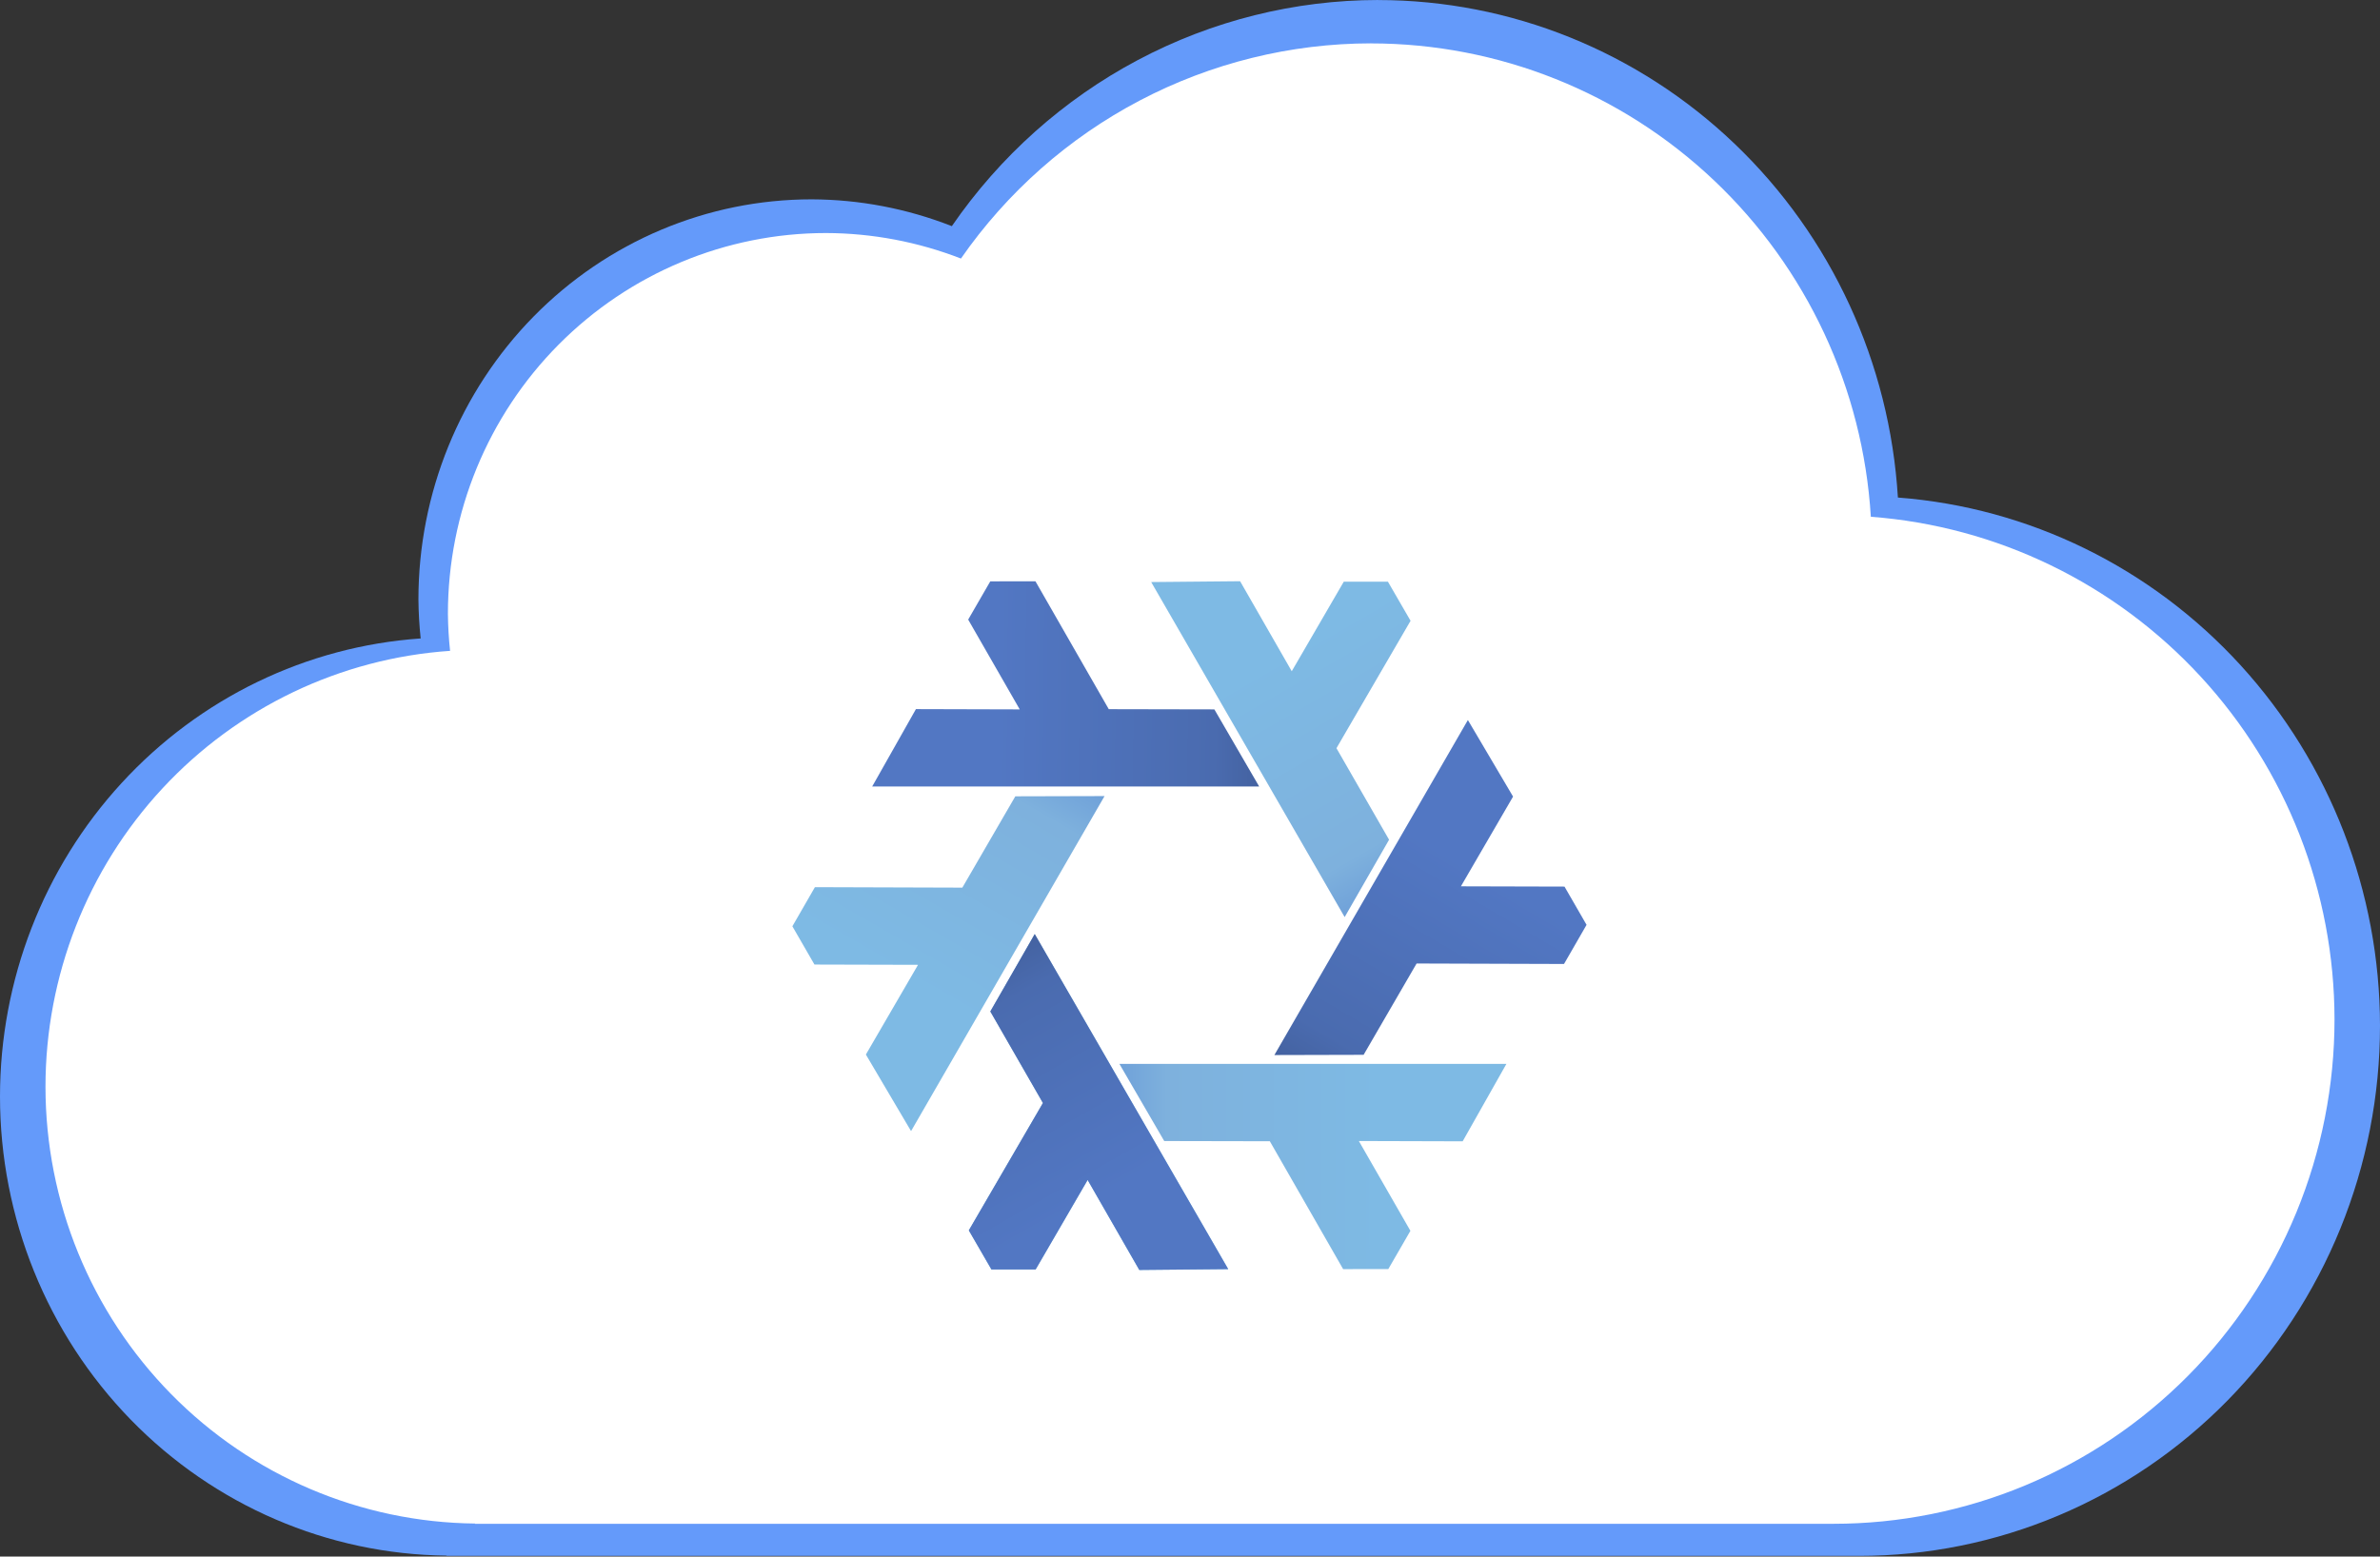
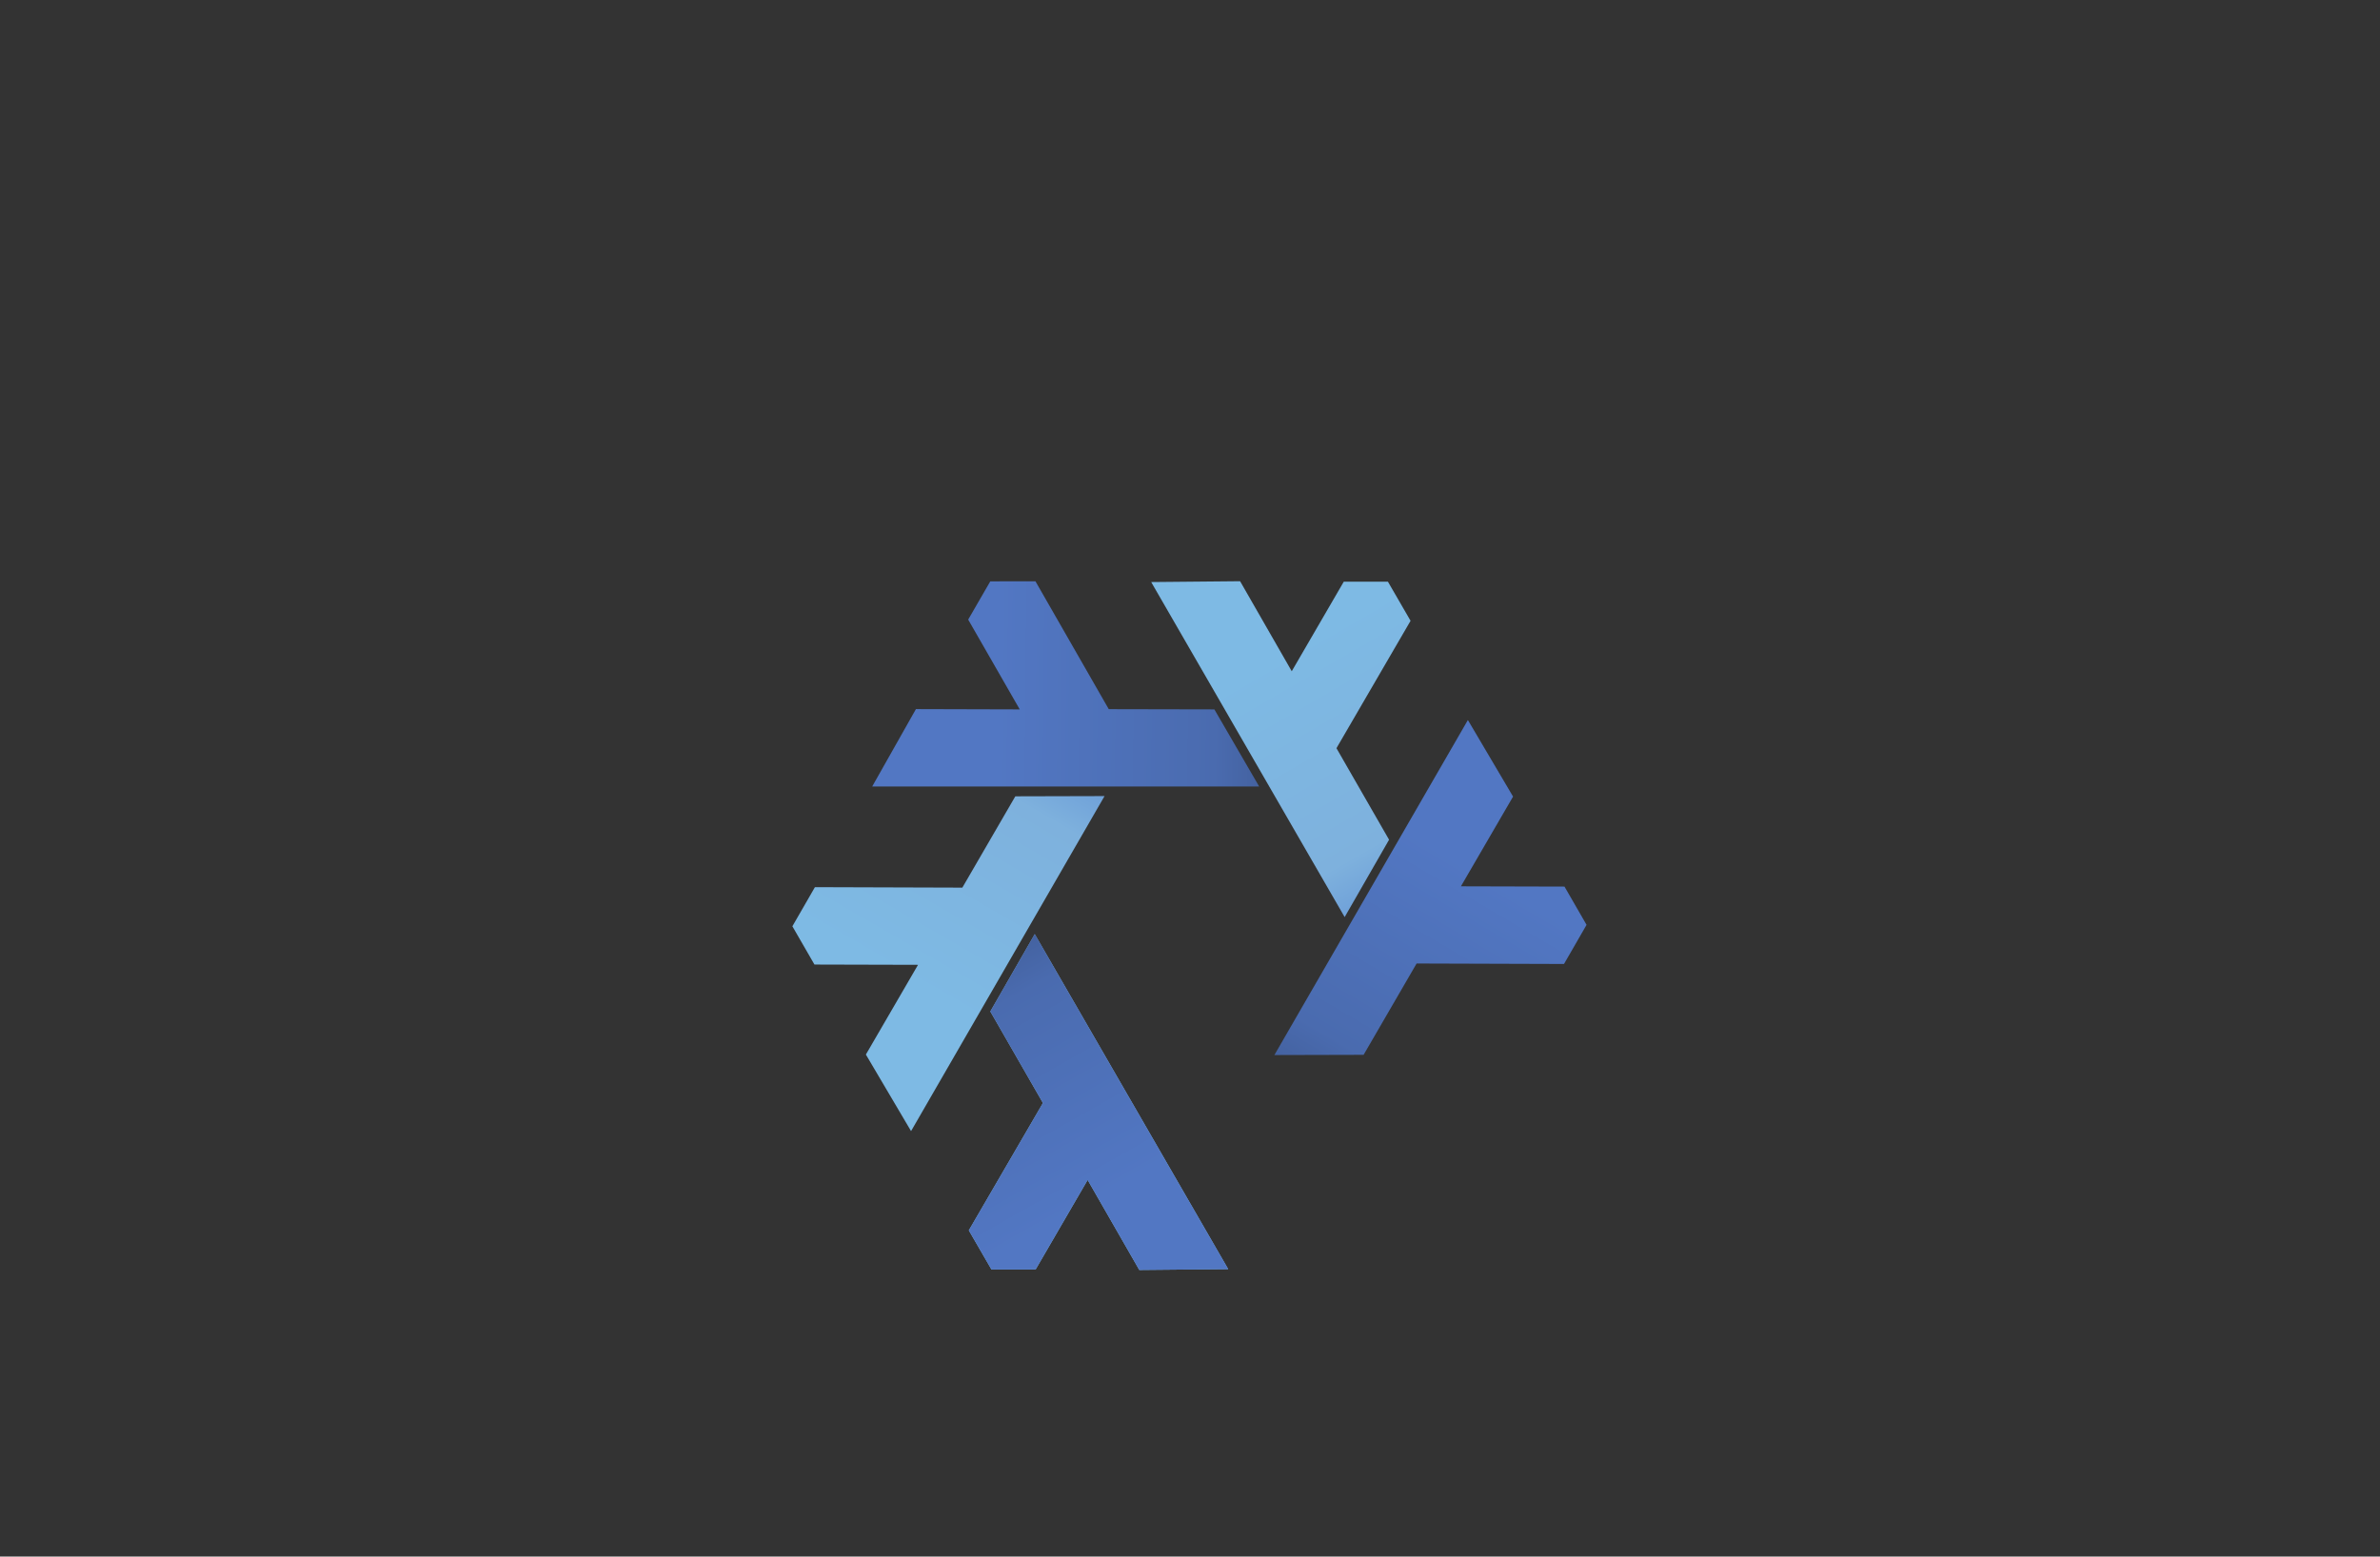
<svg xmlns="http://www.w3.org/2000/svg" width="2250" height="1472" viewBox="0 0 2250 1472" fill="none">
  <rect x="0" y="0" width="2250" height="1472" fill="#333333" stroke="none" />
  <g clip-path="url(#clip0_432_669)">
-     <path d="M1303 0C1223.87 0.051 1145.91 19.514 1075.74 56.741C1005.56 93.968 945.228 147.863 899.85 213.862C857.544 197.25 812.61 188.659 767.268 188.513C668.687 188.514 574.145 228.381 504.438 299.345C434.731 370.31 395.57 466.557 395.569 566.916C395.688 579.226 396.398 591.522 397.695 603.761C289.812 611.219 188.737 660.106 114.909 740.536C41.081 820.965 0.009 926.935 0 1037.02C0.052 1151.4 44.429 1261.15 123.494 1342.42C202.56 1423.69 309.928 1469.93 422.282 1471.09L422.094 1471.35H426.51H1757.52C1822.19 1471.35 1886.23 1458.38 1945.98 1433.18C2005.73 1407.99 2060.03 1371.06 2105.76 1324.5C2151.49 1277.94 2187.76 1222.67 2212.51 1161.85C2237.26 1101.02 2250 1035.82 2250 969.983C2249.88 843.566 2202.85 721.861 2118.34 629.24C2033.82 536.62 1918.06 479.921 1794.23 470.499C1786.5 343.148 1731.37 223.586 1640.07 136.175C1548.76 48.763 1428.16 0.08 1302.83 0.043L1303 0Z" fill="#649AFA" />
-   </g>
+     </g>
  <g clip-path="url(#clip1_432_669)">
    <path d="M1296.2 41C1220.09 41.048 1145.11 59.568 1077.62 94.99C1010.12 130.412 952.099 181.693 908.456 244.491C867.767 228.686 824.551 220.511 780.941 220.372C686.128 220.373 595.199 258.307 528.157 325.83C461.114 393.353 423.45 484.934 423.449 580.426C423.564 592.139 424.247 603.839 425.494 615.485C321.735 622.581 224.523 669.097 153.517 745.627C82.511 822.156 43.009 922.988 43 1027.73C43.05 1136.57 85.731 1241 161.774 1318.33C237.817 1395.66 341.082 1439.65 449.141 1440.75L448.961 1441H453.207H1733.34C1795.55 1441 1857.14 1428.66 1914.6 1404.69C1972.07 1380.71 2024.29 1345.57 2068.27 1301.28C2112.25 1256.98 2147.14 1204.39 2170.94 1146.51C2194.75 1088.63 2207 1026.6 2207 963.949C2206.88 843.661 2161.66 727.858 2080.37 639.728C1999.09 551.599 1887.75 497.65 1768.65 488.685C1761.22 367.508 1708.19 253.744 1620.38 170.571C1532.57 87.399 1416.57 41.076 1296.03 41.041L1296.2 41Z" fill="white" />
  </g>
  <g clip-path="url(#clip2_432_669)">
    <path fill-rule="evenodd" clip-rule="evenodd" d="M978.216 883.334L1161.12 1200.17L1077.07 1200.96L1028.23 1115.84L979.054 1200.51L937.289 1200.49L915.898 1163.53L985.965 1043.06L936.227 956.501L978.216 883.334Z" fill="url(#paint0_linear_432_669)" />
    <path fill-rule="evenodd" clip-rule="evenodd" d="M1044.23 752.824L861.292 1069.65L818.58 997.244L867.883 912.394L769.968 912.136L749.1 875.959L770.41 838.956L909.781 839.396L959.87 753.044L1044.23 752.824Z" fill="url(#paint1_linear_432_669)" />
-     <path fill-rule="evenodd" clip-rule="evenodd" d="M1058.27 1006.09L1424.11 1006.11L1382.77 1079.3L1284.63 1079.02L1333.37 1163.95L1312.47 1200.11L1269.77 1200.16L1200.47 1079.24L1100.64 1079.04L1058.27 1006.09Z" fill="url(#paint2_linear_432_669)" />
    <path fill-rule="evenodd" clip-rule="evenodd" d="M1271.21 867.264L1088.3 550.424L1172.36 549.636L1221.19 634.759L1270.37 550.091L1312.13 550.107L1333.52 587.063L1263.46 707.542L1313.2 794.097L1271.21 867.264Z" fill="url(#paint3_linear_432_669)" />
    <path fill-rule="evenodd" clip-rule="evenodd" d="M978.216 883.334L1161.12 1200.17L1077.07 1200.96L1028.23 1115.84L979.054 1200.51L937.289 1200.49L915.898 1163.53L985.965 1043.06L936.227 956.501L978.216 883.334Z" fill="url(#paint4_linear_432_669)" />
    <path fill-rule="evenodd" clip-rule="evenodd" d="M1190.4 743.783L824.552 743.765L865.897 670.576L964.032 670.848L915.297 585.922L936.194 549.761L978.894 549.714L1048.2 670.633L1148.03 670.836L1190.4 743.783Z" fill="url(#paint5_linear_432_669)" />
    <path fill-rule="evenodd" clip-rule="evenodd" d="M1204.77 997.725L1387.71 680.903L1430.42 753.304L1381.12 838.155L1479.03 838.413L1499.9 874.59L1478.59 911.593L1339.22 911.153L1289.13 997.505L1204.77 997.725Z" fill="url(#paint6_linear_432_669)" />
  </g>
  <defs>
    <linearGradient id="paint0_linear_432_669" x1="920.885" y1="893.285" x2="1054.84" y2="1124.96" gradientUnits="userSpaceOnUse">
      <stop stop-color="#699AD7" />
      <stop offset="0.243" stop-color="#7EB1DD" />
      <stop offset="1" stop-color="#7EBAE4" />
    </linearGradient>
    <linearGradient id="paint1_linear_432_669" x1="1006.95" y1="708.15" x2="873.286" y2="939.991" gradientUnits="userSpaceOnUse">
      <stop stop-color="#699AD7" />
      <stop offset="0.243" stop-color="#7EB1DD" />
      <stop offset="1" stop-color="#7EBAE4" />
    </linearGradient>
    <linearGradient id="paint2_linear_432_669" x1="1038.22" y1="1060.71" x2="1305.83" y2="1060.55" gradientUnits="userSpaceOnUse">
      <stop stop-color="#699AD7" />
      <stop offset="0.243" stop-color="#7EB1DD" />
      <stop offset="1" stop-color="#7EBAE4" />
    </linearGradient>
    <linearGradient id="paint3_linear_432_669" x1="1328.54" y1="857.312" x2="1194.59" y2="625.639" gradientUnits="userSpaceOnUse">
      <stop stop-color="#699AD7" />
      <stop offset="0.243" stop-color="#7EB1DD" />
      <stop offset="1" stop-color="#7EBAE4" />
    </linearGradient>
    <linearGradient id="paint4_linear_432_669" x1="934.73" y1="885.405" x2="1066.3" y2="1117.98" gradientUnits="userSpaceOnUse">
      <stop stop-color="#415E9A" />
      <stop offset="0.232" stop-color="#4A6BAF" />
      <stop offset="1" stop-color="#5277C3" />
    </linearGradient>
    <linearGradient id="paint5_linear_432_669" x1="1210.35" y1="705.088" x2="943.144" y2="702.747" gradientUnits="userSpaceOnUse">
      <stop stop-color="#415E9A" />
      <stop offset="0.232" stop-color="#4A6BAF" />
      <stop offset="1" stop-color="#5277C3" />
    </linearGradient>
    <linearGradient id="paint6_linear_432_669" x1="1228.31" y1="1034.35" x2="1363.93" y2="804.116" gradientUnits="userSpaceOnUse">
      <stop stop-color="#415E9A" />
      <stop offset="0.232" stop-color="#4A6BAF" />
      <stop offset="1" stop-color="#5277C3" />
    </linearGradient>
    <clipPath id="clip0_432_669">
      <rect width="2250" height="1471.35" fill="white" />
    </clipPath>
    <clipPath id="clip1_432_669">
-       <rect width="2164" height="1400" fill="white" transform="translate(43 41)" />
-     </clipPath>
+       </clipPath>
    <clipPath id="clip2_432_669">
      <rect width="773.004" height="687.871" fill="white" transform="translate(738 531)" />
    </clipPath>
  </defs>
</svg>